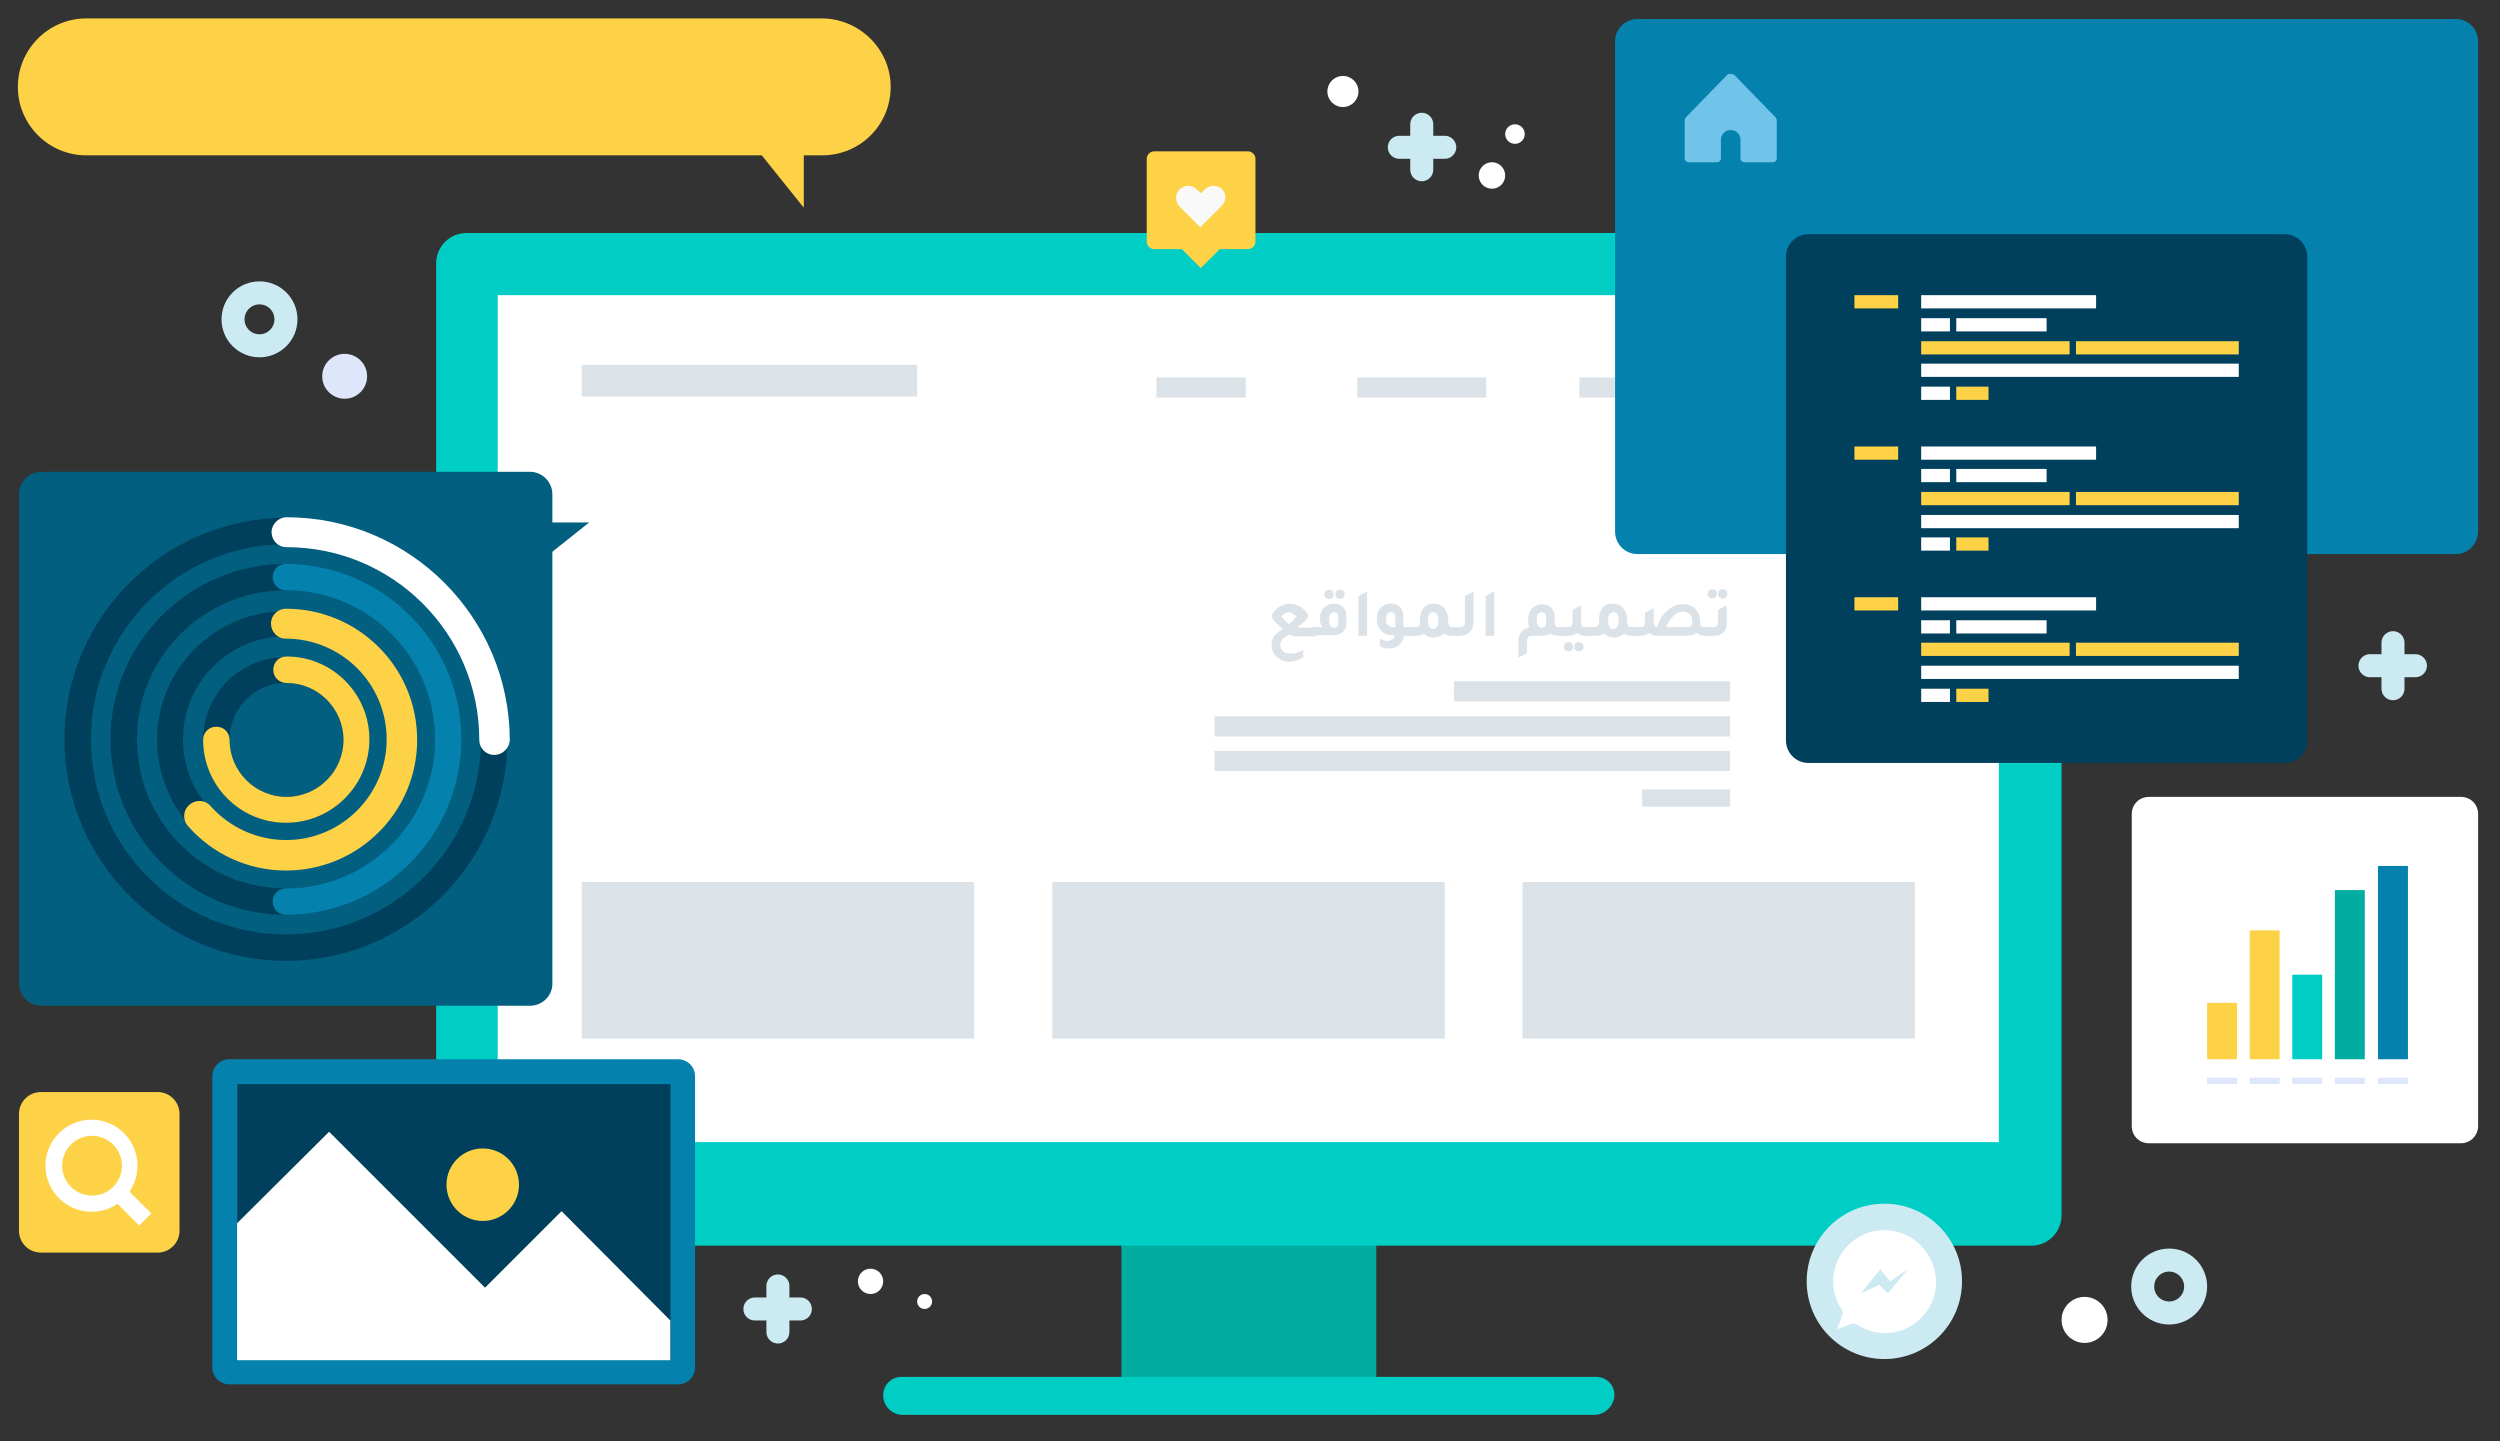
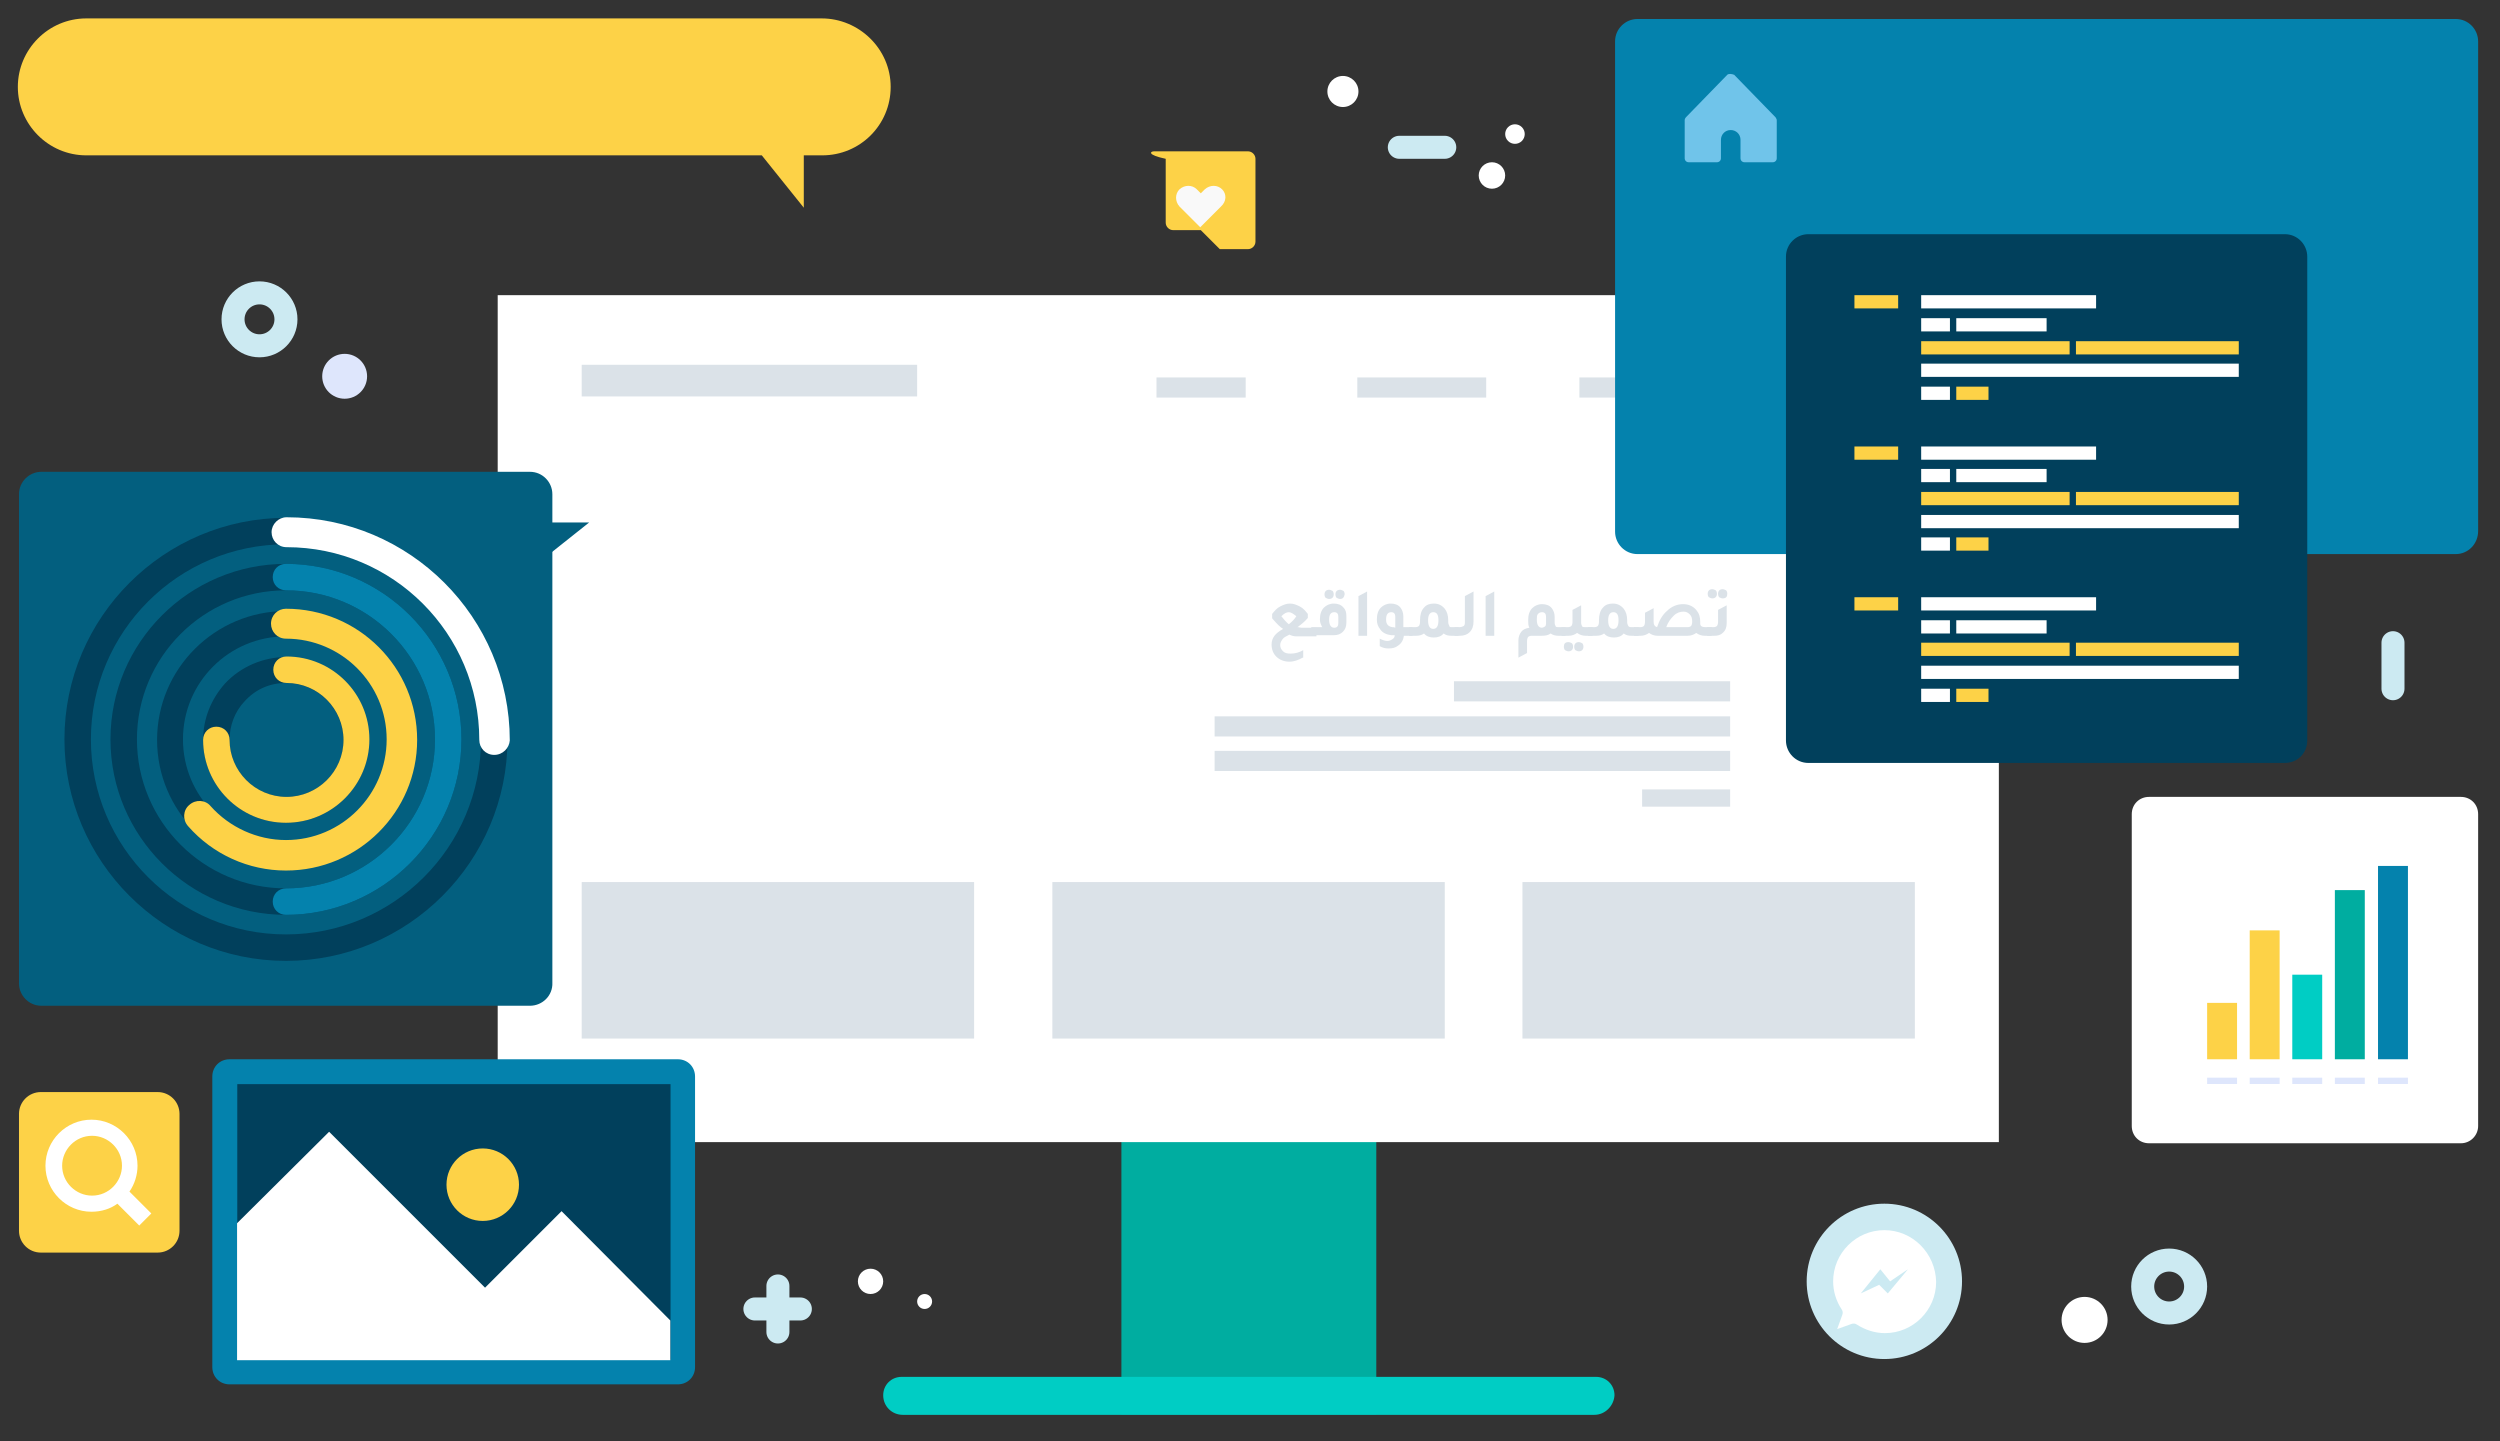
<svg xmlns="http://www.w3.org/2000/svg" x="0px" y="0px" viewBox="0 0 434.5 250.5" style="enable-background:new 0 0 434.5 250.5;" xml:space="preserve">
  <rect x="0" y="0" width="434.5" height="250.5" fill="#333333" stroke="none" />
  <style type="text/css"> .st0{fill:#00ADA0;} .st1{fill:#00CDC4;} .st2{fill:#FFFFFF;} .st3{fill:#DBE2E8;} .st4{fill:#0482AD;} .st5{fill:#01405C;} .st6{fill:#FDD247;} .st7{fill:#035F7F;} .st8{fill:#DEE6FC;} .st9{fill:none;stroke:#CCEAF2;stroke-width:4;stroke-miterlimit:10;} .st10{fill:none;stroke:#CCEAF2;stroke-width:4;stroke-linecap:round;stroke-linejoin:round;stroke-miterlimit:10;} .st11{fill:#F9F9F9;} .st12{fill:#CCEAF2;} .st13{fill:#70C4EA;} </style>
  <g id="OBJECTS">
    <g>
      <g>
        <rect x="194.9" y="187.2" class="st0" width="44.3" height="58.6" />
        <path class="st1" d="M277.1,245.9H156.9c-1.9,0-3.4-1.5-3.4-3.4l0,0c0-1.8,1.4-3.2,3.2-3.2h120.7c1.8,0,3.2,1.4,3.2,3.2l0,0 C280.5,244.3,279,245.9,277.1,245.9z" />
-         <path class="st1" d="M81.1,216.5h271.9c3,0,5.3-2.4,5.3-5.3V45.8c0-3-2.4-5.3-5.3-5.3H81.1c-3,0-5.3,2.4-5.3,5.3v165.3 C75.7,214.1,78.1,216.5,81.1,216.5z" />
        <rect x="86.5" y="51.3" class="st2" width="260.9" height="147.2" />
        <rect x="101.1" y="153.3" class="st3" width="68.2" height="27.2" />
        <rect x="182.9" y="153.3" class="st3" width="68.2" height="27.2" />
        <rect x="264.6" y="153.3" class="st3" width="68.2" height="27.2" />
      </g>
      <g>
        <g>
          <rect x="101.1" y="63.4" class="st3" width="58.3" height="5.5" />
          <rect x="201" y="65.6" class="st3" width="15.5" height="3.5" />
          <rect x="235.9" y="65.6" class="st3" width="22.4" height="3.5" />
          <rect x="274.5" y="65.6" class="st3" width="22.4" height="3.5" />
          <rect x="313" y="65.6" class="st3" width="22.4" height="3.5" />
        </g>
      </g>
      <path class="st4" d="M426.8,96.3H284.6c-2.2,0-3.9-1.8-3.9-3.9V7.2c0-2.2,1.8-3.9,3.9-3.9h142.2c2.2,0,3.9,1.8,3.9,3.9v85.1 C430.7,94.5,429,96.3,426.8,96.3z" />
      <path class="st5" d="M397.1,132.6h-82.8c-2.2,0-3.9-1.8-3.9-3.9V44.6c0-2.2,1.8-3.9,3.9-3.9h82.8c2.2,0,3.9,1.8,3.9,3.9v84.1 C401,130.9,399.3,132.6,397.1,132.6z" />
      <path class="st6" d="M142.8,3.2H15C8.4,3.2,3.1,8.6,3.1,15.1S8.4,27,15,27h117.4l7.3,9.1V27h3.2c6.6,0,11.9-5.3,11.9-11.9 S149.3,3.2,142.8,3.2z" />
      <g>
        <g>
          <g>
            <rect x="322.3" y="51.3" class="st6" width="7.6" height="2.3" />
            <g>
              <rect x="333.9" y="51.3" class="st2" width="30.4" height="2.3" />
            </g>
            <rect x="333.9" y="55.3" class="st2" width="5" height="2.3" />
            <rect x="360.8" y="59.3" class="st6" width="28.3" height="2.3" />
            <rect x="340" y="55.3" class="st2" width="15.7" height="2.3" />
            <rect x="333.9" y="67.2" class="st2" width="5" height="2.3" />
            <rect x="340" y="67.2" class="st6" width="5.6" height="2.3" />
            <rect x="333.9" y="59.3" class="st6" width="25.8" height="2.3" />
            <rect x="333.9" y="63.2" class="st2" width="55.2" height="2.3" />
          </g>
          <g>
            <rect x="322.3" y="77.6" class="st6" width="7.6" height="2.3" />
            <g>
              <rect x="333.9" y="77.6" class="st2" width="30.4" height="2.3" />
            </g>
            <rect x="333.9" y="81.5" class="st2" width="5" height="2.3" />
            <rect x="360.8" y="85.5" class="st6" width="28.3" height="2.3" />
            <rect x="340" y="81.5" class="st2" width="15.7" height="2.3" />
            <rect x="333.9" y="93.4" class="st2" width="5" height="2.3" />
            <rect x="340" y="93.4" class="st6" width="5.6" height="2.3" />
            <rect x="333.9" y="85.5" class="st6" width="25.8" height="2.3" />
            <rect x="333.9" y="89.5" class="st2" width="55.2" height="2.3" />
          </g>
          <g>
            <rect x="322.3" y="103.8" class="st6" width="7.6" height="2.3" />
            <g>
              <rect x="333.9" y="103.8" class="st2" width="30.4" height="2.3" />
            </g>
            <rect x="333.9" y="107.8" class="st2" width="5" height="2.3" />
            <rect x="360.8" y="111.7" class="st6" width="28.3" height="2.3" />
            <rect x="340" y="107.8" class="st2" width="15.7" height="2.3" />
            <rect x="333.9" y="119.7" class="st2" width="5" height="2.3" />
            <rect x="340" y="119.7" class="st6" width="5.6" height="2.3" />
            <rect x="333.9" y="111.7" class="st6" width="25.8" height="2.3" />
            <rect x="333.9" y="115.7" class="st2" width="55.2" height="2.3" />
          </g>
        </g>
      </g>
      <g>
        <path class="st7" d="M92.1,174.8H7.2c-2.2,0-3.9-1.8-3.9-3.9V85.9c0-2.2,1.8-3.9,3.9-3.9h84.9c2.2,0,3.9,1.8,3.9,3.9v84.9 C96.1,173,94.3,174.8,92.1,174.8z" />
        <g>
          <g>
            <g>
              <g>
                <g>
                  <path class="st5" d="M49.7,167c-21.2,0-38.5-17.3-38.5-38.5c0-21.2,17.3-38.5,38.5-38.5c21.2,0,38.5,17.3,38.5,38.5 C88.2,149.7,70.9,167,49.7,167z M49.7,94.6c-18.7,0-33.9,15.2-33.9,33.9c0,18.7,15.2,33.9,33.9,33.9 c18.7,0,33.9-15.2,33.9-33.9C83.6,109.8,68.4,94.6,49.7,94.6z" />
                </g>
              </g>
            </g>
            <g>
              <g>
                <g>
                  <path class="st5" d="M49.7,159c-16.8,0-30.5-13.7-30.5-30.5c0-16.8,13.7-30.5,30.5-30.5c16.8,0,30.5,13.7,30.5,30.5 C80.2,145.3,66.5,159,49.7,159z M49.7,102.6c-14.3,0-25.9,11.6-25.9,25.9c0,14.3,11.6,25.9,25.9,25.9 c14.3,0,25.9-11.6,25.9-25.9C75.6,114.2,64,102.6,49.7,102.6z" />
                </g>
              </g>
            </g>
            <g>
              <g>
                <path class="st4" d="M49.7,159c-1.3,0-2.3-1-2.3-2.3c0-1.3,1-2.3,2.3-2.3c14.3,0,25.9-11.6,25.9-25.9 c0-14.3-11.6-25.9-25.9-25.9c-1.3,0-2.3-1-2.3-2.3c0-1.3,1-2.3,2.3-2.3c16.8,0,30.5,13.7,30.5,30.5 C80.2,145.3,66.5,159,49.7,159z" />
              </g>
            </g>
            <g>
              <g>
                <g>
                  <path class="st5" d="M49.7,151c-12.4,0-22.4-10.1-22.4-22.4c0-12.4,10.1-22.4,22.4-22.4c12.4,0,22.4,10.1,22.4,22.4 C72.2,140.9,62.1,151,49.7,151z M49.7,110.6c-9.9,0-17.9,8-17.9,17.9c0,9.9,8,17.9,17.9,17.9c9.9,0,17.9-8,17.9-17.9 C67.6,118.7,59.6,110.6,49.7,110.6z" />
                </g>
              </g>
            </g>
            <g>
              <g>
                <g>
                  <path class="st5" d="M49.7,143c-8,0-14.4-6.5-14.4-14.4c0-3.7,1.4-7.1,3.8-9.8c2.7-2.9,6.6-4.6,10.6-4.6 c8,0,14.4,6.5,14.4,14.4C64.2,136.5,57.7,143,49.7,143z M49.7,118.7c-2.8,0-5.3,1.1-7.2,3.2c-1.7,1.8-2.6,4.2-2.6,6.7 c0,5.4,4.4,9.9,9.9,9.9c5.4,0,9.9-4.4,9.9-9.9C59.6,123.1,55.2,118.7,49.7,118.7z" />
                </g>
              </g>
            </g>
            <g>
              <g>
                <path class="st6" d="M49.7,143c-8,0-14.4-6.5-14.4-14.4c0-1.3,1-2.3,2.3-2.3c1.3,0,2.3,1,2.3,2.3c0,5.4,4.4,9.9,9.9,9.9 c5.4,0,9.9-4.4,9.9-9.9c0-5.4-4.4-9.9-9.9-9.9c-1.3,0-2.3-1-2.3-2.3c0-1.3,1-2.3,2.3-2.3c8,0,14.4,6.5,14.4,14.4 C64.2,136.5,57.7,143,49.7,143z" />
              </g>
            </g>
          </g>
          <g>
            <g>
              <path class="st2" d="M85.9,131.2c-1.5,0-2.6-1.2-2.6-2.6c0-18.5-15-33.5-33.5-33.5c-1.5,0-2.6-1.2-2.6-2.6s1.2-2.6,2.6-2.6 c21.4,0,38.8,17.4,38.8,38.8C88.5,130,87.4,131.2,85.9,131.2z" />
            </g>
          </g>
          <g>
            <path class="st6" d="M49.7,151.3c-6.5,0-12.7-2.8-17-7.7c-1-1.1-0.9-2.8,0.2-3.7c1.1-1,2.8-0.9,3.7,0.2 c3.3,3.7,8.1,5.9,13.1,5.9c9.7,0,17.5-7.9,17.5-17.5c0-9.7-7.9-17.5-17.5-17.5c-1.5,0-2.6-1.2-2.6-2.6c0-1.5,1.2-2.6,2.6-2.6 c12.6,0,22.8,10.2,22.8,22.8C72.5,141.1,62.3,151.3,49.7,151.3z" />
          </g>
        </g>
        <polyline class="st7" points="94.1,97.4 102.4,90.8 94.1,90.8 " />
      </g>
      <g>
        <path class="st3" d="M226.4,114.3c-0.7,0.4-1.5,0.7-2.3,0.7c-0.9,0-1.7-0.3-2.3-0.9c-0.5-0.5-0.8-1.2-0.8-2.1 c0-0.6,0.2-1.1,0.5-1.5c0.3-0.4,0.8-0.8,1.5-1.2c-0.5-0.3-1-0.8-1.7-1.6c-0.1-0.1-0.2-0.2-0.2-0.3v-0.7c0.4-0.5,0.8-1,1.4-1.3 c0.6-0.3,1.1-0.5,1.7-0.5s1.1,0.2,1.7,0.5c0.6,0.3,1,0.8,1.4,1.3v0.7c-0.5,0.6-1.1,1.1-1.8,1.6c0.3,0,0.5,0.1,0.7,0.1h2.6l0,1.5 h-3.5c-0.4,0-0.8-0.1-1.2-0.3c-0.6,0.3-1,0.5-1.2,0.8c-0.2,0.3-0.4,0.6-0.4,1c0,0.5,0.2,0.8,0.5,1.1s0.7,0.4,1.3,0.4 c0.8,0,1.5-0.2,2.2-0.6V114.3z M224,108.5c0.6-0.5,1-0.9,1.3-1.4c-0.5-0.4-0.9-0.7-1.3-0.7c-0.4,0-0.8,0.2-1.3,0.7 C223.1,107.6,223.5,108.1,224,108.5z" />
        <path class="st3" d="M227.9,110.5V109h1.9c-0.2-0.4-0.4-0.8-0.4-1.3c0-0.9,0.2-1.6,0.7-2.1c0.4-0.4,1-0.7,1.7-0.7 c0.7,0,1.3,0.2,1.7,0.7c0.4,0.4,0.5,0.9,0.5,1.5v1.1c0,0.7-0.2,1.2-0.6,1.6c-0.4,0.4-0.9,0.6-1.6,0.6H227.9z M231,104.1 c-0.2,0-0.4-0.1-0.6-0.2c-0.1-0.1-0.2-0.3-0.2-0.6c0-0.5,0.3-0.8,0.8-0.8c0.2,0,0.4,0.1,0.6,0.2c0.1,0.1,0.2,0.3,0.2,0.6 C231.8,103.8,231.5,104.1,231,104.1z M232.6,107.2c0-0.5-0.2-0.8-0.7-0.8c-0.6,0-0.9,0.4-0.9,1.3c0,0.9,0.3,1.4,0.9,1.4 c0.5,0,0.7-0.3,0.7-0.8V107.2z M232.9,104.1c-0.2,0-0.4-0.1-0.6-0.2c-0.1-0.1-0.2-0.3-0.2-0.6c0-0.5,0.3-0.8,0.8-0.8 c0.2,0,0.4,0.1,0.6,0.2c0.1,0.1,0.2,0.3,0.2,0.6C233.6,103.8,233.4,104.1,232.9,104.1z" />
        <path class="st3" d="M236.1,110.5v-6.9l1.5-0.8v7.7H236.1z" />
        <path class="st3" d="M245.5,109v1.5H244c-0.1,0.7-0.4,1.3-1,1.7c-0.5,0.4-1,0.5-1.7,0.5c-0.5,0-1-0.1-1.5-0.4V111 c0.4,0.2,0.9,0.4,1.3,0.4c0.3,0,0.6-0.1,0.9-0.3c0.3-0.2,0.4-0.4,0.4-0.7c-0.1,0-0.2,0-0.3,0c-0.1,0-0.2,0-0.3,0 c-0.8-0.1-1.5-0.4-1.9-1c-0.4-0.5-0.6-1-0.6-1.7c0-0.9,0.2-1.6,0.7-2.1c0.4-0.4,1-0.7,1.7-0.7c0.7,0,1.3,0.2,1.7,0.7 c0.3,0.4,0.5,0.9,0.5,1.5v1.9H245.5z M242.5,107.2c0-0.5-0.2-0.8-0.7-0.8c-0.6,0-0.9,0.4-0.9,1.3c0,0.8,0.4,1.2,1.1,1.3 c0.1,0,0.3,0,0.5,0.1V107.2z" />
        <path class="st3" d="M252.4,109h1.1v1.5h-1.2c-0.6,0-1-0.1-1.4-0.4c-0.4,0.5-1,0.7-1.7,0.7c-0.7,0-1.3-0.2-1.7-0.7 c-0.4,0.3-0.9,0.4-1.4,0.4h-1.2V109h1.1c0.3,0,0.5-0.1,0.6-0.2c0.1-0.1,0.2-0.4,0.2-0.7v-0.3c0-0.9,0.2-1.7,0.7-2.2 c0.4-0.5,1-0.7,1.7-0.7c0.8,0,1.4,0.3,1.9,0.9c0.4,0.5,0.6,1.2,0.6,2v0.3c0,0.3,0.1,0.5,0.2,0.7C251.9,109,252.1,109,252.4,109z M249.1,109.3c0.6,0,0.9-0.5,0.9-1.5c0-1-0.3-1.4-0.9-1.4c-0.6,0-0.9,0.5-0.9,1.4C248.2,108.8,248.5,109.3,249.1,109.3z" />
        <path class="st3" d="M252.8,110.5V109h0.8c0.4,0,0.6-0.1,0.8-0.2c0.2-0.2,0.2-0.4,0.2-0.8v-4.4l1.5-0.8v5.2 c0,0.8-0.2,1.4-0.7,1.9c-0.4,0.4-1,0.6-1.7,0.6H252.8z" />
        <path class="st3" d="M258.2,110.5v-6.9l1.5-0.8v7.7H258.2z" />
        <path class="st3" d="M271,109h1.1v1.5h-1.2c-0.5,0-1-0.1-1.4-0.4c-0.4,0.3-0.9,0.4-1.6,0.4h-1.7c-0.3,0-0.5,0.1-0.6,0.2 c-0.1,0.1-0.2,0.4-0.2,0.7v2.1l-1.5,0.8v-3c0-0.6,0.2-1.1,0.5-1.5s0.8-0.6,1.4-0.7c-0.2-0.4-0.2-0.8-0.2-1.3 c0-0.9,0.2-1.6,0.7-2.1c0.4-0.4,1-0.7,1.7-0.7c0.7,0,1.3,0.2,1.7,0.7c0.3,0.4,0.5,0.9,0.5,1.5v1c0,0.3,0.1,0.5,0.2,0.7 C270.5,109,270.7,109,271,109z M268.7,108.4v-1.2c0-0.5-0.2-0.8-0.7-0.8c-0.3,0-0.5,0.1-0.7,0.3s-0.2,0.6-0.2,1 c0,0.9,0.3,1.4,0.9,1.4C268.5,109,268.7,108.8,268.7,108.4z" />
        <path class="st3" d="M275.7,109h1.1v1.5h-1.2c-0.6,0-1.1-0.2-1.5-0.5c-0.4,0.3-0.9,0.5-1.5,0.5h-1.2V109h1.1 c0.3,0,0.5-0.1,0.6-0.2c0.1-0.1,0.2-0.4,0.2-0.7V106l1.5-0.8v3c0,0.3,0.1,0.5,0.2,0.7C275.1,109,275.4,109,275.7,109z M272.6,111.6c0.2,0,0.4,0.1,0.6,0.2c0.1,0.1,0.2,0.3,0.2,0.6c0,0.5-0.3,0.8-0.8,0.8c-0.2,0-0.4-0.1-0.6-0.2 c-0.1-0.1-0.2-0.3-0.2-0.6C271.8,111.9,272,111.6,272.6,111.6z M274.4,111.6c0.2,0,0.4,0.1,0.6,0.2c0.1,0.1,0.2,0.3,0.2,0.6 c0,0.5-0.3,0.8-0.8,0.8c-0.2,0-0.4-0.1-0.6-0.2c-0.1-0.1-0.2-0.3-0.2-0.6C273.6,111.9,273.9,111.6,274.4,111.6z" />
        <path class="st3" d="M283.7,109h1.1v1.5h-1.2c-0.6,0-1-0.1-1.4-0.4c-0.4,0.5-1,0.7-1.7,0.7c-0.7,0-1.3-0.2-1.7-0.7 c-0.4,0.3-0.9,0.4-1.4,0.4H276V109h1.1c0.3,0,0.5-0.1,0.6-0.2c0.1-0.1,0.2-0.4,0.2-0.7v-0.3c0-0.9,0.2-1.7,0.7-2.2 c0.4-0.5,1-0.7,1.7-0.7c0.8,0,1.4,0.3,1.9,0.9c0.4,0.5,0.6,1.2,0.6,2v0.3c0,0.3,0.1,0.5,0.2,0.7C283.1,109,283.4,109,283.7,109z M280.4,109.3c0.6,0,0.9-0.5,0.9-1.5c0-1-0.3-1.4-0.9-1.4c-0.6,0-0.9,0.5-0.9,1.4C279.5,108.8,279.8,109.3,280.4,109.3z" />
        <path class="st3" d="M296.4,109h1.1v1.5h-1.2c-0.6,0-1.1-0.2-1.5-0.5c-0.4,0.3-0.9,0.5-1.5,0.5h-5.2c-0.6,0-1.1-0.2-1.5-0.5 c-0.4,0.3-0.9,0.5-1.5,0.5H284V109h1.1c0.3,0,0.5-0.1,0.6-0.2c0.1-0.1,0.2-0.4,0.2-0.7v-1.6l1.5-0.8v2.4c0,0.5,0.2,0.8,0.6,0.9 c0.4-1.2,0.9-2.1,1.7-2.8c0.8-0.8,1.8-1.2,2.8-1.2c0.9,0,1.7,0.3,2.3,1c0.5,0.6,0.7,1.2,0.7,2.1v0.3 C295.5,108.8,295.8,109,296.4,109z M293.3,109c0.3,0,0.5-0.1,0.6-0.2c0.1-0.1,0.2-0.4,0.2-0.7V108c0-0.5-0.1-0.9-0.4-1.2 c-0.3-0.3-0.6-0.5-1.1-0.5c-0.6,0-1.2,0.2-1.7,0.7s-1,1.1-1.3,2H293.3z" />
        <path class="st3" d="M296.7,110.5V109h1.1c0.3,0,0.5-0.1,0.6-0.2c0.1-0.1,0.2-0.4,0.2-0.7V106l1.5-0.8v3.1c0,0.7-0.2,1.3-0.7,1.7 c-0.4,0.4-0.9,0.5-1.5,0.5H296.7z M297.6,104c-0.2,0-0.4-0.1-0.6-0.2c-0.1-0.1-0.2-0.3-0.2-0.6c0-0.5,0.3-0.8,0.8-0.8 c0.2,0,0.4,0.1,0.6,0.2c0.1,0.1,0.2,0.3,0.2,0.6C298.4,103.7,298.1,104,297.6,104z M299.4,104c-0.2,0-0.4-0.1-0.6-0.2 c-0.1-0.1-0.2-0.3-0.2-0.6c0-0.5,0.3-0.8,0.8-0.8c0.2,0,0.4,0.1,0.6,0.2c0.1,0.1,0.2,0.3,0.2,0.6C300.2,103.7,300,104,299.4,104z " />
      </g>
      <g>
        <g>
          <rect x="285.4" y="137.2" class="st3" width="15.3" height="3" />
          <g>
            <rect x="211.1" y="130.5" class="st3" width="89.6" height="3.5" />
            <rect x="211.1" y="124.5" class="st3" width="89.6" height="3.5" />
            <rect x="252.7" y="118.4" class="st3" width="48" height="3.5" />
          </g>
        </g>
      </g>
      <g>
        <path class="st2" d="M427.7,198.7h-54.2c-1.7,0-3-1.3-3-3v-54.2c0-1.7,1.3-3,3-3h54.2c1.7,0,3,1.3,3,3v54.2 C430.7,197.3,429.4,198.7,427.7,198.7z" />
        <g>
          <g>
            <rect x="383.6" y="174.3" class="st6" width="5.2" height="9.8" />
            <rect x="391" y="161.7" class="st6" width="5.2" height="22.4" />
            <rect x="398.4" y="169.4" class="st1" width="5.2" height="14.7" />
            <rect x="405.8" y="154.7" class="st0" width="5.2" height="29.4" />
            <rect x="413.3" y="150.5" class="st4" width="5.2" height="33.6" />
          </g>
          <rect x="383.6" y="187.3" class="st8" width="5.2" height="1.1" />
          <rect x="391" y="187.3" class="st8" width="5.2" height="1.1" />
          <rect x="398.4" y="187.3" class="st8" width="5.2" height="1.1" />
          <rect x="405.8" y="187.3" class="st8" width="5.2" height="1.1" />
          <rect x="413.3" y="187.3" class="st8" width="5.2" height="1.1" />
        </g>
      </g>
      <circle class="st9" cx="45.1" cy="55.5" r="4.6" />
      <circle class="st9" cx="377" cy="223.6" r="4.6" />
      <circle class="st8" cx="59.9" cy="65.4" r="3.9" />
      <g>
        <g>
          <g>
            <path class="st4" d="M117.8,240.6H39.9c-1.7,0-3-1.3-3-3v-50.5c0-1.7,1.3-3,3-3h77.9c1.7,0,3,1.3,3,3v50.5 C120.8,239.3,119.5,240.6,117.8,240.6z" />
            <rect x="54.9" y="174.7" transform="matrix(-1.836970e-16 1 -1 -1.836970e-16 291.239 133.523)" class="st5" width="47.9" height="75.3" />
            <circle class="st6" cx="83.9" cy="205.9" r="6.3" />
          </g>
        </g>
        <polygon class="st2" points="116.5,229.5 97.6,210.5 84.3,223.8 57.2,196.7 41.2,212.6 41.2,236.4 116.5,236.4 " />
      </g>
      <g>
-         <line class="st10" x1="247.1" y1="21.6" x2="247.1" y2="29.5" />
        <line class="st10" x1="251.1" y1="25.6" x2="243.2" y2="25.6" />
      </g>
      <g>
        <line class="st10" x1="415.9" y1="111.7" x2="415.9" y2="119.7" />
-         <line class="st10" x1="419.8" y1="115.7" x2="411.9" y2="115.7" />
      </g>
      <g>
        <line class="st10" x1="135.2" y1="223.5" x2="135.2" y2="231.5" />
        <line class="st10" x1="139.1" y1="227.5" x2="131.2" y2="227.5" />
      </g>
      <circle class="st2" cx="151.3" cy="222.7" r="2.2" />
      <circle class="st2" cx="160.7" cy="226.2" r="1.3" />
      <circle class="st8" cx="19.8" cy="195" r="3.5" />
      <circle class="st2" cx="362.3" cy="229.4" r="4" />
      <g>
        <circle class="st2" cx="233.4" cy="15.9" r="2.7" />
        <circle class="st2" cx="259.3" cy="30.5" r="2.3" />
        <circle class="st2" cx="263.3" cy="23.3" r="1.7" />
      </g>
      <g>
        <g>
          <g>
-             <path class="st6" d="M200.6,26.3h16.3c0.7,0,1.3,0.6,1.3,1.3v14.4c0,0.7-0.6,1.3-1.3,1.3H212l-3.3,3.3l-3.3-3.3h-4.8 c-0.7,0-1.3-0.6-1.3-1.3V27.6C199.3,26.9,199.9,26.3,200.6,26.3z" />
+             <path class="st6" d="M200.6,26.3h16.3c0.7,0,1.3,0.6,1.3,1.3v14.4c0,0.7-0.6,1.3-1.3,1.3H212l-3.3-3.3h-4.8 c-0.7,0-1.3-0.6-1.3-1.3V27.6C199.3,26.9,199.9,26.3,200.6,26.3z" />
          </g>
        </g>
        <path class="st11" d="M212.4,32.9c-0.8-0.8-2.1-0.8-3,0l-0.7,0.7l-0.7-0.7c-0.8-0.8-2.1-0.8-3,0c-0.8,0.8-0.8,2.1,0,3l3.6,3.6 l3.6-3.6C213.2,35,213.2,33.7,212.4,32.9z" />
      </g>
      <g>
        <circle class="st12" cx="327.5" cy="222.7" r="13.5" />
        <path class="st2" d="M327.5,213.8c-4.9,0-8.9,4-8.9,8.9c0,1.7,0.5,3.4,1.5,4.9c0.2,0.3,0.2,0.6,0.1,0.9l-0.9,2.5l2.5-0.9 c0.3-0.1,0.6-0.1,0.9,0.1c1.4,0.9,3.1,1.5,4.9,1.5c4.9,0,8.9-4,8.9-8.9C336.4,217.8,332.4,213.8,327.5,213.8z M328.1,224.8 l-1.5-1.5l-3.2,1.5l3.4-4.2l1.7,2.1l3.1-2.1L328.1,224.8z" />
      </g>
      <g>
        <g>
          <path class="st13" d="M300.2,13l-7.2,7.4c-0.1,0.1-0.2,0.3-0.2,0.5v6.6c0,0.4,0.3,0.7,0.7,0.7h4.9c0.4,0,0.7-0.3,0.7-0.7v-3.2 c0-0.9,0.7-1.7,1.7-1.7l0,0c0.9,0,1.7,0.7,1.7,1.7v3.2c0,0.4,0.3,0.7,0.7,0.7h4.9c0.4,0,0.7-0.3,0.7-0.7v-6.6 c0-0.2-0.1-0.3-0.2-0.5l-7.2-7.4C300.9,12.8,300.4,12.8,300.2,13z" />
        </g>
      </g>
      <g>
        <path class="st6" d="M27.4,217.7H7.1c-2.1,0-3.8-1.7-3.8-3.8v-20.3c0-2.1,1.7-3.8,3.8-3.8h20.3c2.1,0,3.8,1.7,3.8,3.8v20.3 C31.2,216,29.5,217.7,27.4,217.7z" />
        <path class="st2" d="M26.3,210.9l-3.8-3.8c0.9-1.3,1.4-2.9,1.4-4.5c0-4.4-3.6-8-8-8c-4.4,0-8,3.6-8,8c0,4.4,3.6,8,8,8 c1.7,0,3.3-0.5,4.5-1.4l3.8,3.8L26.3,210.9z M16,207.8c-2.8,0-5.2-2.3-5.2-5.2c0-2.8,2.3-5.2,5.2-5.2c2.8,0,5.2,2.3,5.2,5.2 C21.2,205.4,18.9,207.8,16,207.8z" />
      </g>
    </g>
  </g>
  <g id="DESIGNED_BY_FREEPIK">
    <g> </g>
    <g> </g>
    <g> </g>
    <g> </g>
    <g> </g>
  </g>
</svg>